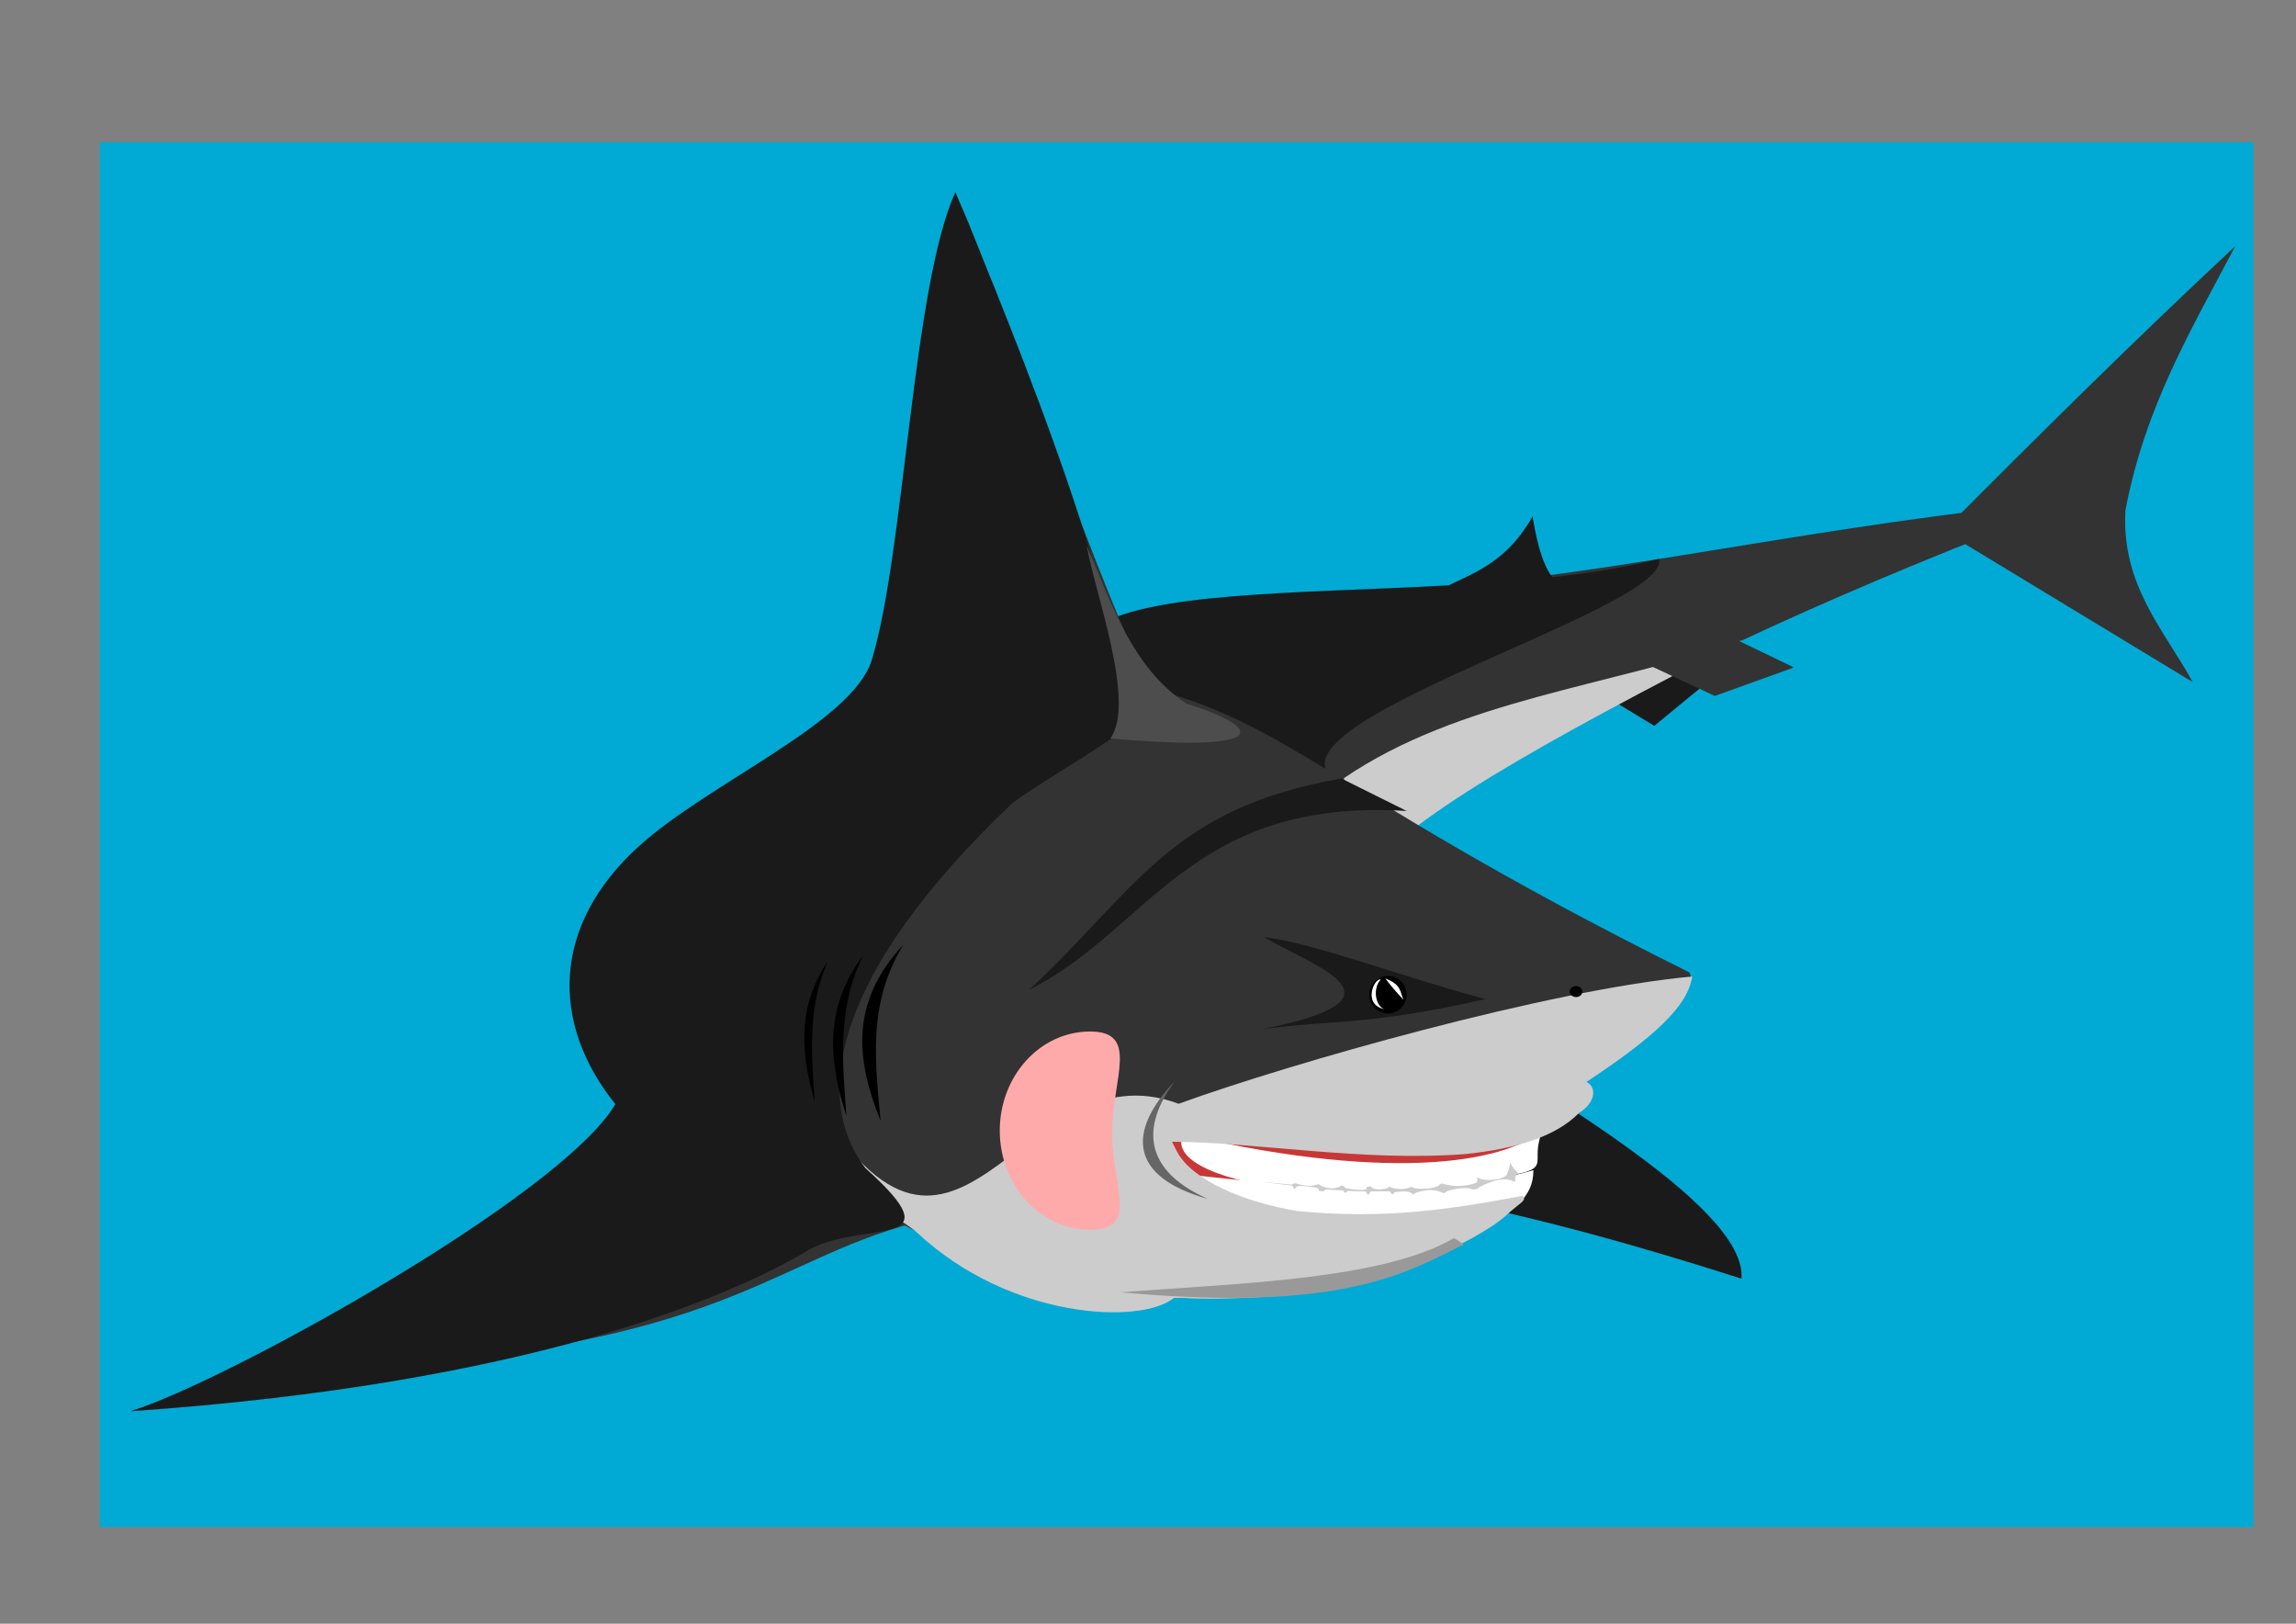
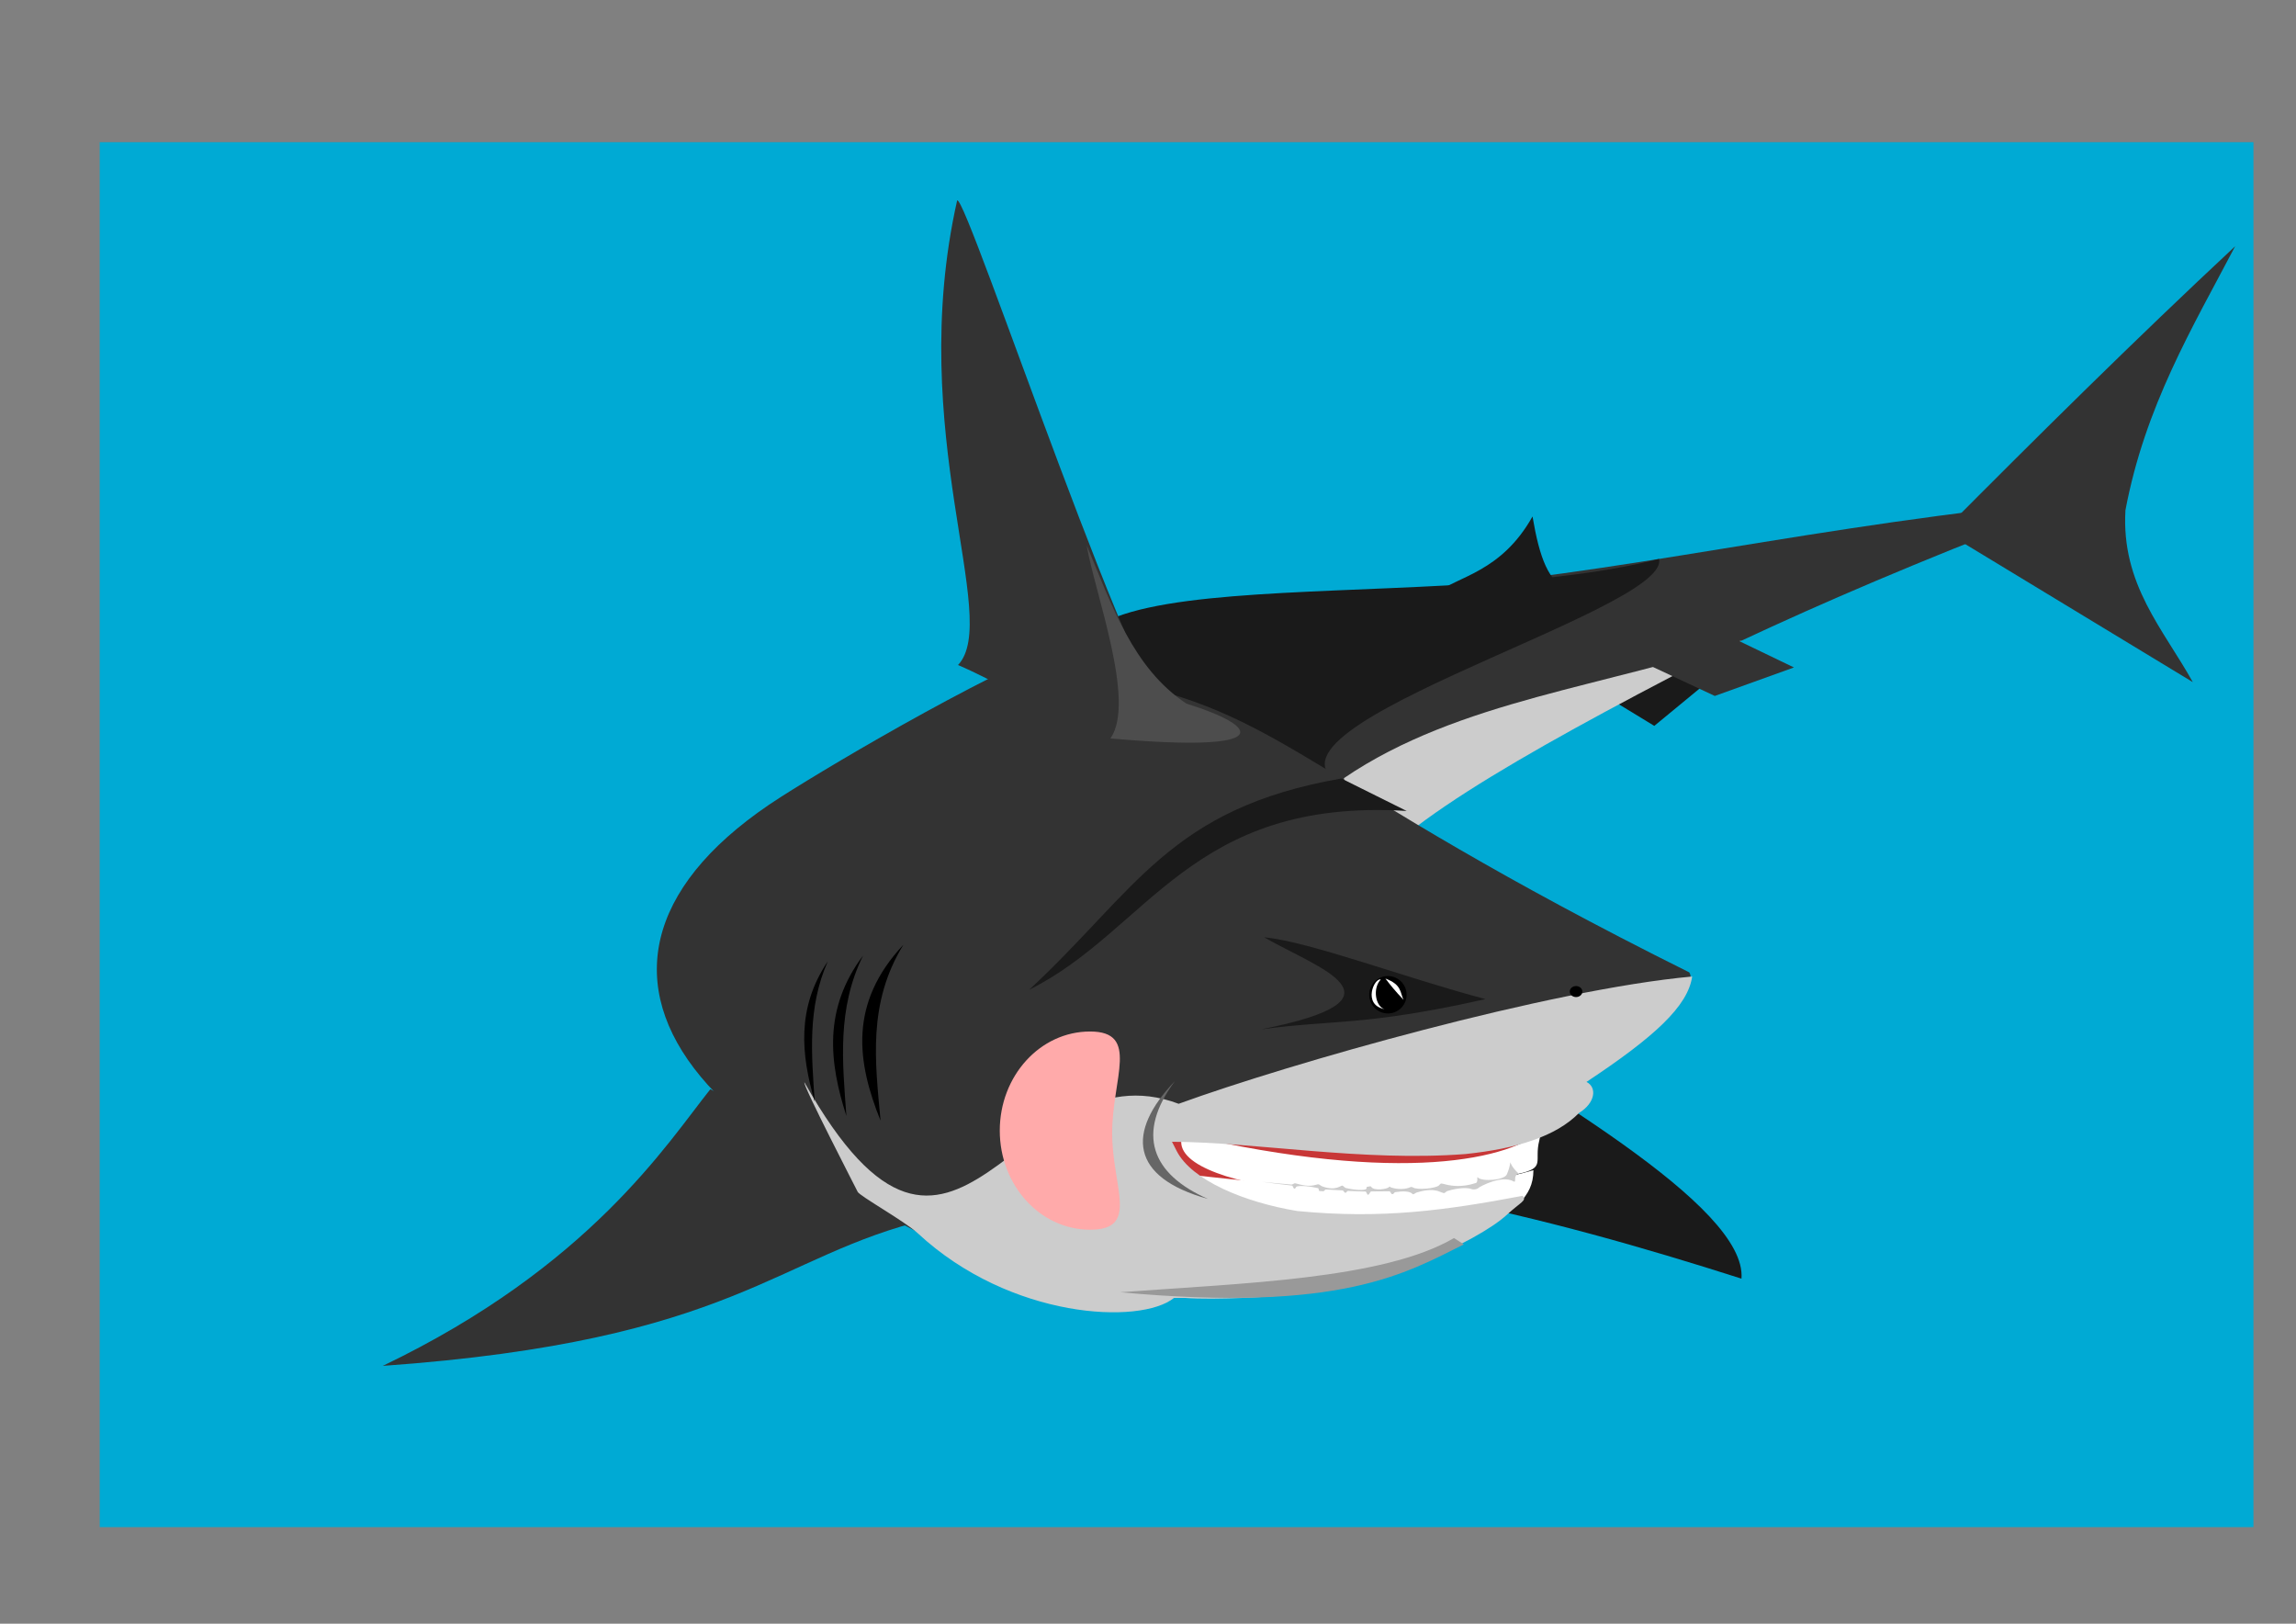
<svg xmlns="http://www.w3.org/2000/svg" xmlns:ns1="http://www.inkscape.org/namespaces/inkscape" xmlns:ns2="http://sodipodi.sourceforge.net/DTD/sodipodi-0.dtd" width="297mm" height="210mm" viewBox="0 0 1052.362 744.094" id="svg2" version="1.1" ns1:version="0.91 r13725" ns2:docname="Friendly_shark.svg">
  <rect x="0" y="0" width="1052.362" height="744.094" fill="#808080" stroke="none" />
  <defs id="defs4" />
  <ns2:namedview id="base" pagecolor="#ffffff" bordercolor="#666666" borderopacity="1.0" ns1:pageopacity="0.0" ns1:pageshadow="2" ns1:zoom="0.35" ns1:cx="585.993" ns1:cy="568.03994" ns1:document-units="px" ns1:current-layer="layer1" showgrid="false" ns1:window-width="1366" ns1:window-height="746" ns1:window-x="-8" ns1:window-y="-8" ns1:window-maximized="1" />
  <g ns1:label="Layer 1" ns1:groupmode="layer" id="layer1" transform="translate(0,-308.268)">
    <rect style="opacity:1;fill:#00aad4;fill-opacity:1;fill-rule:nonzero;stroke:none;stroke-width:4;stroke-linecap:round;stroke-linejoin:round;stroke-miterlimit:4;stroke-dasharray:none;stroke-dashoffset:0;stroke-opacity:1" id="rect4136" width="987.143" height="634.675" x="45.714" y="373.427" ns1:export-xdpi="104.70976" ns1:export-ydpi="104.70976" />
    <path style="fill:#1a1a1a;fill-opacity:1;fill-rule:evenodd;stroke:none;stroke-width:0.712px;stroke-linecap:butt;stroke-linejoin:miter;stroke-opacity:1" d="m 729.469,623.386 28.767,17.531 25.346,-20.884 -36.666,-10.194 z" id="path4180" ns1:connector-curvature="0" ns2:nodetypes="ccccc" ns1:export-xdpi="104.70976" ns1:export-ydpi="104.70976" />
    <path style="fill:#1a1a1a;fill-opacity:1;fill-rule:evenodd;stroke:none;stroke-width:1.296px;stroke-linecap:butt;stroke-linejoin:miter;stroke-opacity:1" d="m 633.23,762.074 c 71.721,44.811 167.553,98.814 164.971,132.161 -90.297,-28.851 -187.861,-53.592 -290.637,-50.534 z" id="path4172-1" ns1:connector-curvature="0" ns2:nodetypes="cccc" ns1:export-xdpi="104.70976" ns1:export-ydpi="104.70976" />
    <path style="fill:#333333;fill-rule:evenodd;stroke:none;stroke-width:1px;stroke-linecap:butt;stroke-linejoin:miter;stroke-opacity:1" d="M 535.28,901.027 C 312.385,852.884 238.168,749.859 357.925,673.479 c 26.119,-16.658 101.564,-61.168 144.4,-76.066 50.679,-17.625 36.43,-12.655 146.382,-19.299 87.116,-5.264 187.01,-30.218 303.785,-40.607 -431.048,162.443 -378.87,258.953 -471.384,305.335 -30.003,15.042 15.962,20.421 54.172,58.185 z" id="path4166" ns1:connector-curvature="0" ns2:nodetypes="cssscsc" ns1:export-xdpi="104.70976" ns1:export-ydpi="104.70976" />
    <path style="fill:#c83737;fill-rule:evenodd;stroke:none;stroke-width:1px;stroke-linecap:butt;stroke-linejoin:miter;stroke-opacity:1" d="m 519.522,826.491 30.716,47.715 144.257,-14.366 c -6.993,-22.501 4.75,-28.711 7.679,-42.585 z" id="path4287" ns1:connector-curvature="0" ns2:nodetypes="ccccc" ns1:export-xdpi="104.70976" ns1:export-ydpi="104.70976" />
    <path style="fill:#cccccc;fill-opacity:1;fill-rule:evenodd;stroke:none;stroke-width:1px;stroke-linecap:butt;stroke-linejoin:miter;stroke-opacity:1" d="m 689.441,849.284 1.386,-8.318 3.05,7.764 z" id="path4279" ns1:connector-curvature="0" ns1:export-xdpi="104.70976" ns1:export-ydpi="104.70976" />
    <path style="fill:#ffffff;fill-rule:evenodd;stroke:none;stroke-width:1px;stroke-linecap:butt;stroke-linejoin:miter;stroke-opacity:1" d="m 705.547,830.862 c 1.166,-6.865 4.001,-14.519 6.303,-20.777 2.795,4.431 1.802,10.017 -3.748,15.235 -15.304,14.388 -65.251,25.973 -165.929,2.785 -11.08,25.551 99.765,35.616 148.571,21.427 0.33,-0.096 0.788,-5.339 1.127,-5.325 0.232,0.009 1.401,2.353 3.719,2.056 13.271,-2.753 7.406,-5.675 9.958,-15.401 z" id="path4222" ns1:connector-curvature="0" ns2:nodetypes="ccscsscc" ns1:export-xdpi="104.70976" ns1:export-ydpi="104.70976" />
    <path style="fill:#ffffff;fill-opacity:1;fill-rule:evenodd;stroke:none;stroke-width:1px;stroke-linecap:butt;stroke-linejoin:miter;stroke-opacity:1" d="m 544.663,856.249 50.794,16.418 c 60.794,3.022 71.397,-8.173 101.074,-13.083 3.899,-4.34 6.264,-8.324 6.307,-15.073 -45.166,13.314 -107.23,7.781 -158.688,1.99 z" id="path4262" ns1:connector-curvature="0" ns2:nodetypes="cccccc" ns1:export-xdpi="104.70976" ns1:export-ydpi="104.70976" />
    <path style="fill:#1a1a1a;fill-opacity:1;fill-rule:evenodd;stroke:none;stroke-width:1px;stroke-linecap:butt;stroke-linejoin:miter;stroke-opacity:1" d="m 506.696,639.221 114.414,31.297 c -69.578,-24.849 144.981,-81.695 139.307,-106.106 -111.353,28.531 -324.968,-7.809 -253.721,74.809 z" id="path4308" ns1:connector-curvature="0" ns2:nodetypes="cccc" ns1:export-xdpi="104.70976" ns1:export-ydpi="104.70976" />
    <path style="fill:#cccccc;fill-opacity:1;fill-rule:evenodd;stroke:none;stroke-width:1px;stroke-linecap:butt;stroke-linejoin:miter;stroke-opacity:1" d="m 615.979,664.874 c 52.944,-36.061 122.05,-41.975 182.414,-63.195 -88.701,45.382 -159.031,84.079 -174.205,110.398 z" id="path4281" ns1:connector-curvature="0" ns2:nodetypes="cccc" ns1:export-xdpi="104.70976" ns1:export-ydpi="104.70976" />
    <path style="fill:#333333;fill-rule:evenodd;stroke:none;stroke-width:1px;stroke-linecap:butt;stroke-linejoin:miter;stroke-opacity:1" d="m 746.181,786.967 c 16.954,-14.811 32.113,-26.214 28.103,-33.085 C 596.437,665.358 589.731,634.329 506.732,619.257 270.538,702.082 273.921,798.505 420.422,872.782 482.52,788.113 631.055,864.193 746.181,786.967 Z" id="path4168" ns1:connector-curvature="0" ns2:nodetypes="ccccc" ns1:export-xdpi="104.70976" ns1:export-ydpi="104.70976" />
    <path style="fill:#333333;fill-rule:evenodd;stroke:none;stroke-width:0.795px;stroke-linecap:butt;stroke-linejoin:miter;stroke-opacity:1" d="m 890.782,551.573 c 43.369,-43.62 87.304,-87.179 133.702,-130.469 -19.765,37.637 -41.295,73.319 -50.296,120.986 -1.988,34.064 17.407,54.533 30.872,78.773 z" id="path4170" ns1:connector-curvature="0" ns2:nodetypes="ccccc" ns1:export-xdpi="104.70976" ns1:export-ydpi="104.70976" />
    <path style="fill:#333333;fill-rule:evenodd;stroke:none;stroke-width:1px;stroke-linecap:butt;stroke-linejoin:miter;stroke-opacity:1" d="m 325.585,807.426 c -19.915,24.946 -55.125,81.183 -150.145,126.783 162.266,-11.552 179.688,-50.499 250.276,-67.285 l -7.812,-5.958 c -5.698,-21.233 -51.989,-32.308 -92.319,-53.541 z" id="path4172" ns1:connector-curvature="0" ns2:nodetypes="ccccc" ns1:export-xdpi="104.70976" ns1:export-ydpi="104.70976" />
    <path style="fill:#333333;fill-rule:evenodd;stroke:none;stroke-width:1px;stroke-linecap:butt;stroke-linejoin:miter;stroke-opacity:1" d="m 541.519,643.091 c -15.716,5.119 -98.74,-246.679 -102.821,-242.947 -23.92,106.365 20.457,191.653 0.406,212.885 33.117,14.155 74.751,45.902 102.415,30.062 z" id="path4174" ns1:connector-curvature="0" ns2:nodetypes="cccc" ns1:export-xdpi="104.70976" ns1:export-ydpi="104.70976" />
    <path style="fill:#1a1a1a;fill-opacity:1;fill-rule:evenodd;stroke:none;stroke-width:1px;stroke-linecap:butt;stroke-linejoin:miter;stroke-opacity:1" d="m 657.663,580.42 c 10.353,-8.108 30.34,-9.747 44.757,-35.466 3.269,19.161 7.265,29.875 16.757,34.191 z" id="path4176" ns1:connector-curvature="0" ns2:nodetypes="cccc" ns1:export-xdpi="104.70976" ns1:export-ydpi="104.70976" />
    <path style="fill:#333333;fill-rule:evenodd;stroke:none;stroke-width:1px;stroke-linecap:butt;stroke-linejoin:miter;stroke-opacity:1" d="m 751.866,611.238 34.103,15.963 36.279,-13.061 -39.182,-18.865 z" id="path4178" ns1:connector-curvature="0" ns2:nodetypes="ccccc" ns1:export-xdpi="104.70976" ns1:export-ydpi="104.70976" />
    <path style="opacity:1;fill:#cccccc;fill-opacity:1;fill-rule:nonzero;stroke:none;stroke-width:4;stroke-linecap:round;stroke-linejoin:round;stroke-miterlimit:4;stroke-dasharray:none;stroke-dashoffset:0;stroke-opacity:1" d="m 538.106,903.07 c -15.348,12.402 -74.984,9.762 -117.391,-29.586 -5.976,-5.545 -26.968,-17.261 -27.624,-19.074 -0.181,-0.501 -25.581,-49.53 -24.376,-50.126 70.234,124.721 96.907,-18.29 171.515,9.815 51.197,-18.594 169.981,-52.386 235.373,-58.324 -1.977,13.636 -17.332,27.695 -48.439,48.301 5.009,2.585 3.955,9.691 -3.386,14.189 -10.627,10.834 -28.646,16.41 -52.048,18.86 -47.139,3.634 -96.058,-5.488 -134.554,-5.615 l 2.167,4.247 c 6.809,13.346 30.937,23.495 55.3,27.484 38.801,3.78 68.121,-0.321 103.268,-6.975 2.019,2.257 -0.84,2.782 -7.252,8.698 -13.64,12.582 -61.249,33.779 -91.673,35.751 -13.263,2.009 -43.121,3.362 -55.75,2.355 z" id="path4218" ns1:connector-curvature="0" ns2:nodetypes="csscccccccsccsccc" ns1:export-xdpi="104.70976" ns1:export-ydpi="104.70976" />
-     <path style="opacity:1;fill:#1a1a1a;fill-rule:evenodd;stroke:none;stroke-width:1px;stroke-linecap:butt;stroke-linejoin:miter;stroke-opacity:1" d="m 512.853,644.117 c -5.973,5.309 -44.32,27.866 -49.657,32.961 -80.071,76.429 -91.695,133.594 -66.524,166.512 42.187,37.984 0.024,23.51 -25.611,37.25 C 334.454,902.888 242.109,942.485 59.618,955.012 101.503,942.492 257.117,856.669 282.047,814.269 c -30.022,-37.377 -29.08,-82.044 10.791,-118.207 31.998,-29.023 97.702,-56.542 106.669,-85.155 15.063,-48.959 18.741,-171.797 38.412,-214.602 26.947,65.031 85.24,206.825 74.934,247.812 z" id="path4283" ns1:connector-curvature="0" ns2:nodetypes="csccccsccc" ns1:export-xdpi="104.70976" ns1:export-ydpi="104.70976" />
    <path style="fill:#000000;fill-rule:evenodd;stroke:none;stroke-width:1.226px;stroke-linecap:butt;stroke-linejoin:miter;stroke-opacity:1" d="m 395.584,746.167 c -18.358,24.509 -15.528,49.018 -7.64,73.527 -1.769,-24.509 -4.419,-49.018 7.64,-73.527 z" id="path4239" ns1:connector-curvature="0" ns2:nodetypes="ccc" ns1:export-xdpi="104.70976" ns1:export-ydpi="104.70976" />
    <path style="fill:#000000;fill-rule:evenodd;stroke:none;stroke-width:1.505px;stroke-linecap:butt;stroke-linejoin:miter;stroke-opacity:1" d="m 414.092,741.183 c -25.209,26.884 -21.323,53.769 -10.491,80.653 -2.429,-26.884 -6.068,-53.769 10.491,-80.653 z" id="path4239-7" ns1:connector-curvature="0" ns2:nodetypes="ccc" ns1:export-xdpi="104.70976" ns1:export-ydpi="104.70976" />
    <path style="fill:#000000;fill-rule:evenodd;stroke:none;stroke-width:1.016px;stroke-linecap:butt;stroke-linejoin:miter;stroke-opacity:1" d="m 379.405,748.844 c -14.416,21.405 -12.194,42.81 -6,64.215 -1.389,-21.405 -3.47,-42.81 6,-64.215 z" id="path4239-3" ns1:connector-curvature="0" ns2:nodetypes="ccc" ns1:export-xdpi="104.70976" ns1:export-ydpi="104.70976" />
    <path style="fill:#cccccc;fill-rule:evenodd;stroke:none;stroke-width:1px;stroke-linecap:butt;stroke-linejoin:miter;stroke-opacity:1" d="m 578.269,849.835 c 4.498,0.636 9.133,1.218 13.86,1.735 0.59,0.065 0.541,1.347 1.134,1.409 0.703,0.074 0.522,-0.853 1.217,-1.003 1.714,-0.369 4.609,-0.324 9.642,0.779 0.397,0.087 0.233,1.28 0.639,1.31 0.57,0.042 1.141,0.082 1.714,0.121 0.483,0.033 0.785,-0.842 1.27,-0.811 2.494,0.159 5.007,0.297 7.531,0.412 0.637,0.029 0.73,1.054 1.368,1.081 0.602,0.025 0.66,-0.859 1.263,-0.838 2.586,0.091 5.371,0.248 7.982,0.288 0.453,0.007 0.634,1.464 1.088,1.47 0.785,0.009 0.845,-1.527 1.631,-1.526 2.712,0.004 5.438,-0.017 8.165,-0.068 0.574,-0.01 0.784,1.338 1.358,1.324 0.829,-0.019 0.676,-0.8 1.494,-0.938 2.898,-0.488 6.693,-0.572 7.78,0.863 0.384,0.507 1.394,-0.573 1.972,-0.719 1.759,-0.445 6.539,-2.046 10.586,-0.324 0.599,0.255 1.211,0.467 1.835,0.641 0.296,0.083 1.151,-0.807 1.44,-0.912 1.753,-0.637 8.323,-2.208 11.319,-0.901 0.658,0.287 2.335,0.076 2.833,-0.39 1.127,-1.055 11.031,-6.126 16.236,-3.231 1.796,0.999 -0.417,-2.614 2.442,-3.516 -6.493,-6.03 -1.91,-7.818 -5.415,0.348 -1.18,2.75 -11.407,3.414 -13.295,1.425 -0.672,-0.708 0.372,2.131 -0.968,2.563 -6.721,2.17 -11.334,1.098 -12.686,0.895 -0.585,-0.088 -2.602,-0.716 -3.211,-0.687 -0.288,0.014 -0.756,0.747 -1,0.901 -1.428,1.297 -9.811,2.263 -12.018,0.838 -0.337,-0.256 -0.888,-0.172 -1.271,0.01 -1.61,0.768 -5.163,1.177 -8.528,0.092 -0.632,-0.204 -0.724,-0.755 -1.088,-0.197 -0.581,0.891 -7.002,1.879 -8.069,-0.129 -0.27,-0.507 -1.149,-0.025 -1.724,-0.039 -0.726,-0.017 -0.108,0.534 -0.638,1.032 -0.708,0.664 -4.688,0.612 -9.253,-0.437 -0.531,-0.122 -1.044,-0.852 -1.543,-1.07 -0.857,-0.374 -2.828,2.729 -9.44,0.261 -0.455,-0.17 -1.34,-1.006 -1.814,-0.907 -2.206,0.457 -3.74,1.471 -10.327,-0.43 -0.625,-0.18 -1.293,0.602 -1.924,0.549 -4.648,-0.387 -9.191,-0.817 -13.587,-1.274 z" id="path4289" ns1:connector-curvature="0" ns2:nodetypes="csssssssssssssssssssssssscsssssccsssssssssssscc" ns1:export-xdpi="104.70976" ns1:export-ydpi="104.70976" />
    <path style="fill:#999999;fill-opacity:1;fill-rule:evenodd;stroke:none;stroke-width:1px;stroke-linecap:butt;stroke-linejoin:miter;stroke-opacity:1" d="m 513.512,900.47 c 54.882,-4.125 120.389,-5.811 152.918,-24.838 l 4.535,2.902 c -26.665,13.256 -56.284,31.283 -157.453,21.936 z" id="path4312" ns1:connector-curvature="0" ns2:nodetypes="cccc" ns1:export-xdpi="104.70976" ns1:export-ydpi="104.70976" />
    <path style="fill:#666666;fill-rule:evenodd;stroke:none;stroke-width:1px;stroke-linecap:butt;stroke-linejoin:miter;stroke-opacity:1" d="m 538.463,803.758 c -22.28,23.356 -20.511,44.004 15.213,53.948 -26.179,-11.502 -32.912,-30.028 -15.213,-53.948 z" id="path4434-7" ns1:connector-curvature="0" ns2:nodetypes="ccc" ns1:export-xdpi="104.70976" ns1:export-ydpi="104.70976" />
    <path style="opacity:1;fill:#ffaaaa;fill-opacity:1;fill-rule:nonzero;stroke:none;stroke-width:4;stroke-linecap:round;stroke-linejoin:round;stroke-miterlimit:4;stroke-dasharray:none;stroke-dashoffset:0;stroke-opacity:1" d="m 509.759,827.488 c 0,25.083 12.709,44.318 -10.142,44.318 -22.85,0 -41.374,-20.333 -41.374,-45.416 0,-25.083 18.524,-45.416 41.374,-45.416 22.85,0 10.142,21.431 10.142,46.514 z" id="path4474" ns1:connector-curvature="0" ns2:nodetypes="sssss" ns1:export-xdpi="104.70976" ns1:export-ydpi="104.70976" />
    <path style="fill:#4d4d4d;fill-rule:evenodd;stroke:none;stroke-width:1px;stroke-linecap:butt;stroke-linejoin:miter;stroke-opacity:1" d="m 498.069,558.146 c 3.719,21.959 22.696,71.739 10.884,88.522 75.923,6.727 69.319,-5.199 34.828,-15.963 -24.514,-16.235 -34.221,-45.161 -45.712,-72.559 z" id="path4496" ns1:connector-curvature="0" ns2:nodetypes="cccc" ns1:export-xdpi="104.70976" ns1:export-ydpi="104.70976" />
    <path style="fill:#1a1a1a;fill-opacity:1;fill-rule:evenodd;stroke:none;stroke-width:1px;stroke-linecap:butt;stroke-linejoin:miter;stroke-opacity:1" d="m 614.827,665.023 c -78.635,13.68 -93.995,51.231 -143.102,96.823 54.69,-27.294 74.103,-88.043 173.016,-81.937 z" id="path4498" ns1:connector-curvature="0" ns2:nodetypes="cccc" ns1:export-xdpi="104.70976" ns1:export-ydpi="104.70976" />
    <ellipse style="opacity:1;fill:#000000;fill-opacity:1;fill-rule:nonzero;stroke:none;stroke-width:0.992;stroke-linecap:round;stroke-linejoin:round;stroke-miterlimit:4;stroke-dasharray:none;stroke-dashoffset:0;stroke-opacity:1" id="path4199-9" cx="722.38" cy="762.67" rx="2.886" ry="2.524" ns1:export-xdpi="104.70976" ns1:export-ydpi="104.70976" />
    <path style="fill:#1a1a1a;fill-opacity:1;fill-rule:evenodd;stroke:none;stroke-width:1px;stroke-linecap:butt;stroke-linejoin:miter;stroke-opacity:1" d="m 680.845,766.124 c -37.041,-9.794 -80.687,-26.396 -101.392,-28.306 24.283,14.057 69.477,28.114 -1.389,42.17 33.115,-4.524 47.672,-1.444 102.781,-13.864 z" id="path4888" ns1:connector-curvature="0" ns2:nodetypes="cccc" ns1:export-xdpi="104.70976" ns1:export-ydpi="104.70976" />
    <circle style="opacity:1;fill:#000000;fill-opacity:1;fill-rule:nonzero;stroke:none;stroke-width:4;stroke-linecap:round;stroke-linejoin:round;stroke-miterlimit:4;stroke-dasharray:none;stroke-dashoffset:0;stroke-opacity:1" id="path4199" cx="636.138" cy="764.132" r="8.575" ns1:export-xdpi="104.70976" ns1:export-ydpi="104.70976" />
    <path style="fill:#ffffff;fill-rule:evenodd;stroke:none;stroke-width:1px;stroke-linecap:butt;stroke-linejoin:miter;stroke-opacity:1" d="m 634.583,770.723 c -10.234,-1.978 -4.66,-14.496 -1.715,-13.577 -3.888,4.085 -2.396,12.374 1.715,13.577 z" id="path4306" ns1:connector-curvature="0" ns2:nodetypes="ccc" ns1:export-xdpi="104.70976" ns1:export-ydpi="104.70976" />
    <path style="fill:#ffffff;fill-opacity:1;fill-rule:evenodd;stroke:none;stroke-width:1px;stroke-linecap:butt;stroke-linejoin:miter;stroke-opacity:1" d="m 634.994,756.7 c 2.155,2.834 4.537,5.819 8.289,9.718 -1.627,-3.334 -0.688,-6.882 -8.289,-9.718 z" id="path4453" ns1:connector-curvature="0" ns2:nodetypes="ccc" ns1:export-xdpi="104.70976" ns1:export-ydpi="104.70976" />
  </g>
</svg>